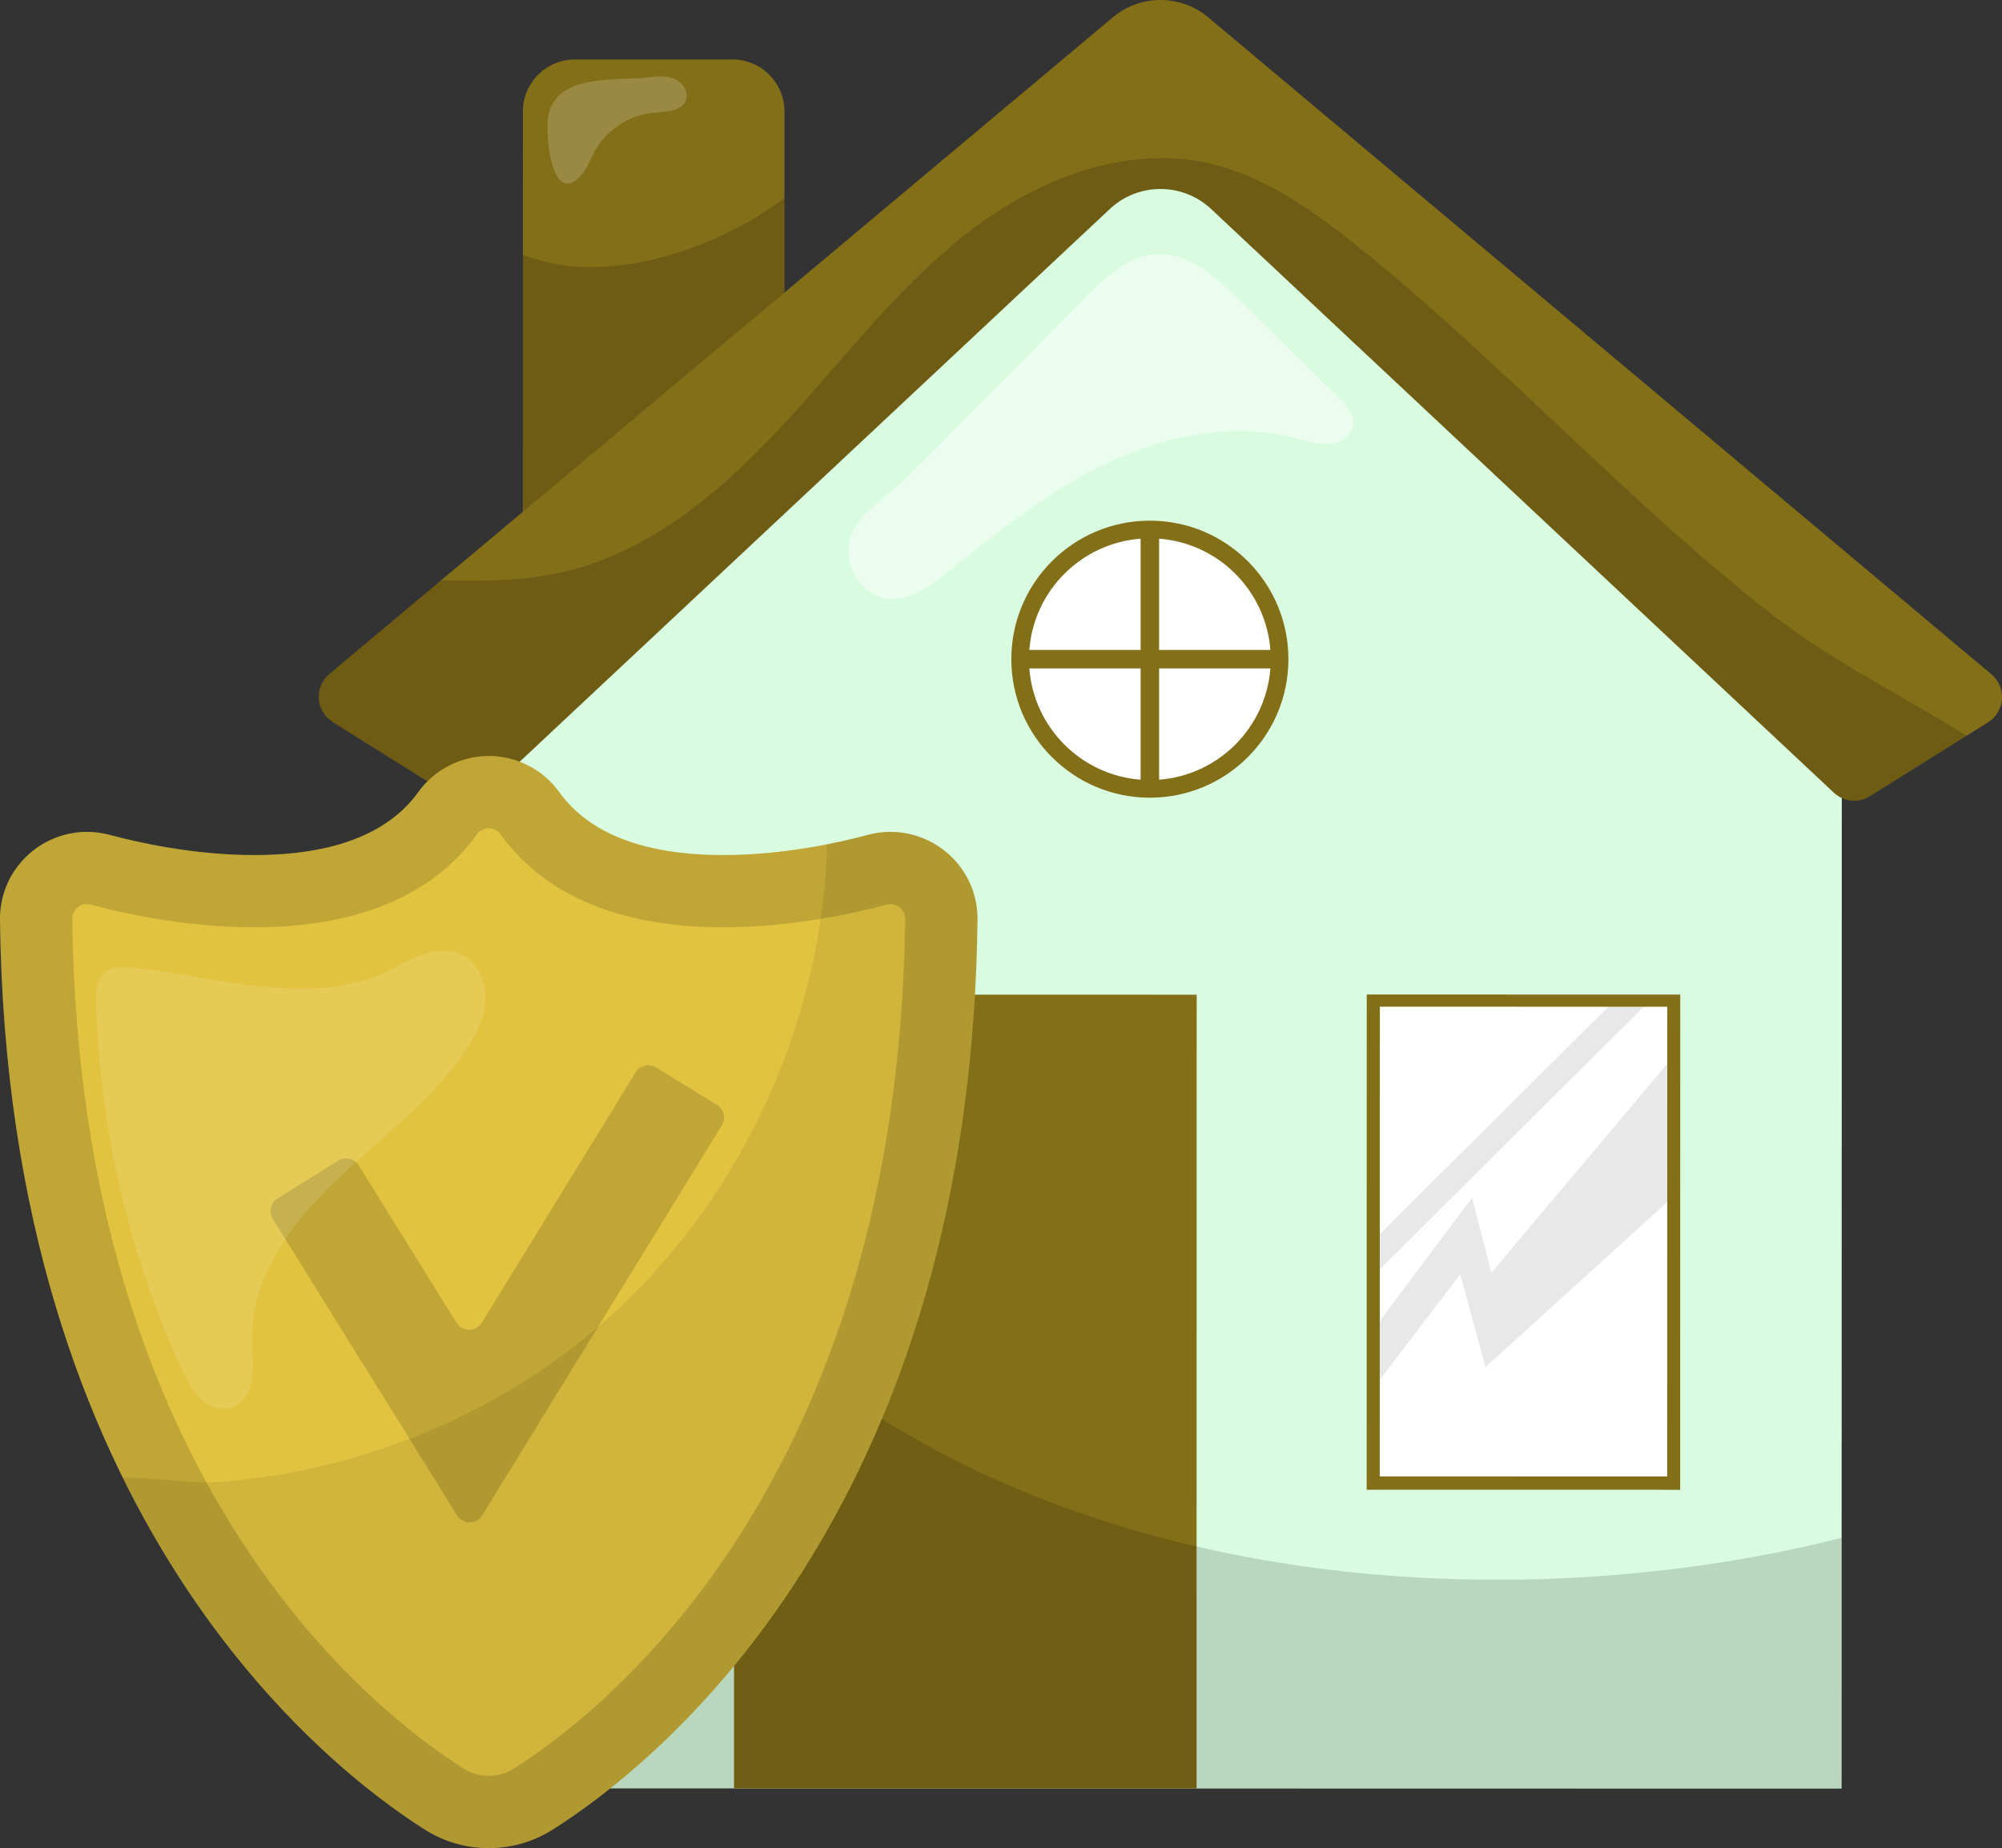
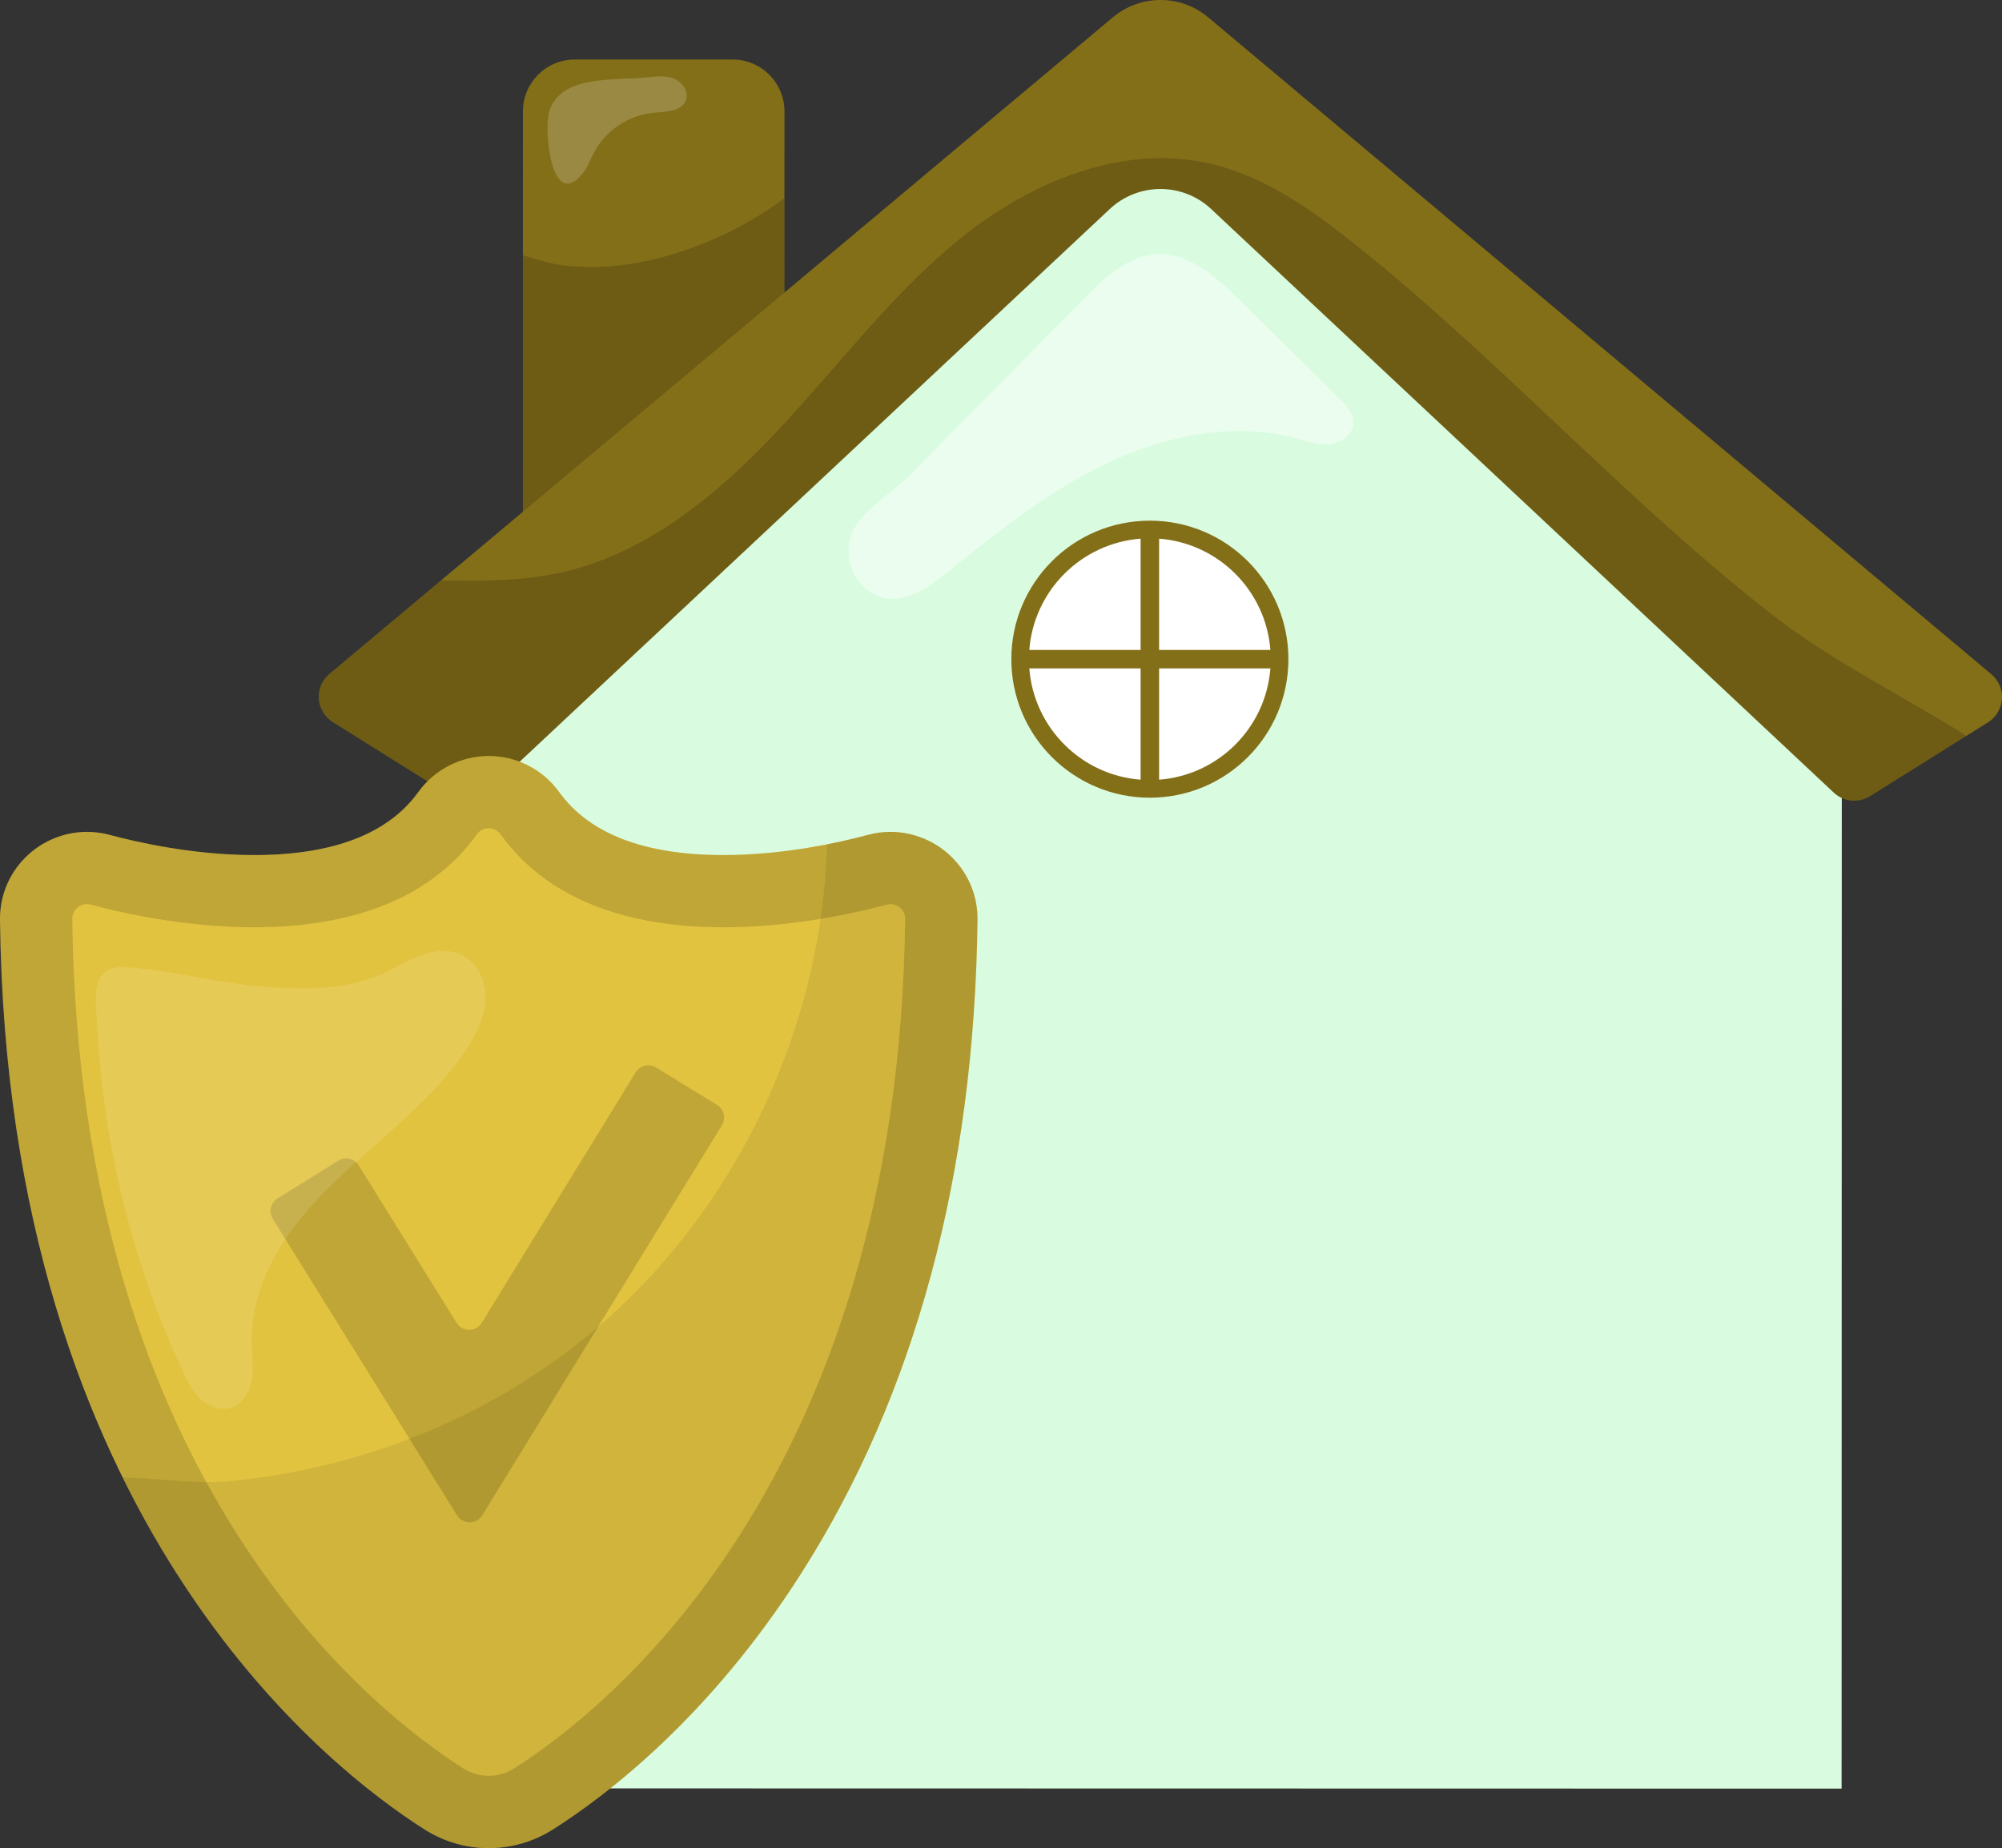
<svg xmlns="http://www.w3.org/2000/svg" id="a" data-name="Layer 1" viewBox="0 0 750 692.45">
  <rect x="0" y="0" width="750" height="692.45" fill="#333333" stroke="none" />
  <defs>
    <clipPath id="b">
-       <polygon points="689.99 252.85 689.91 670.15 179.06 670.05 179.13 252.76 431.46 38.94 689.99 252.85" fill="#d9fce0" stroke-width="0" />
-     </clipPath>
+       </clipPath>
    <clipPath id="c">
      <rect x="516.9" y="377.17" width="107.69" height="176" transform="translate(1141.41 930.46) rotate(-179.99)" fill="#fff" stroke-width="0" />
    </clipPath>
    <clipPath id="d">
      <path d="M195.88,206.23l97.98-34.97.02-129.5c0-10.75-8.71-19.46-19.46-19.47h-59.05c-10.75-.01-19.46,8.7-19.47,19.45l-.03,164.49Z" fill="#846f19" stroke-width="0" />
    </clipPath>
    <clipPath id="e">
      <path d="M123.42,252.5L416.9,6.49c10.33-8.66,25.38-8.66,35.71,0l293.39,246.12c5.81,4.88,5.18,14-1.25,18.03l-44.2,27.66c-4.3,2.69-9.87,2.15-13.56-1.32l-233.25-218.66c-10.69-10.02-27.31-10.02-38,0l-233.33,218.57c-3.7,3.47-9.27,4.01-13.57,1.31l-44.18-27.67c-6.43-4.03-7.06-13.15-1.25-18.03Z" fill="#846f19" stroke-width="0" />
    </clipPath>
    <clipPath id="f">
      <path d="M183.1,692.45c-8.49,0-16.77-2.4-23.94-6.94C122.5,662.31,2.7,569.18,0,344.66c-.1-8.79,3.24-17.06,9.41-23.29,6.09-6.16,14.54-9.69,23.18-9.69,2.86,0,5.72.38,8.49,1.13,10.48,2.82,31.44,7.56,54.11,7.56,29.54,0,50.24-7.94,61.51-23.6,6.09-8.46,15.95-13.51,26.4-13.51s20.31,5.05,26.4,13.52c11.27,15.65,31.97,23.59,61.51,23.59,22.66,0,43.63-4.74,54.11-7.56,2.77-.75,5.63-1.13,8.49-1.13,8.64,0,17.09,3.53,23.18,9.69,6.17,6.24,9.51,14.51,9.41,23.28-1.15,95.4-23.33,177.72-65.93,244.67-34.47,54.17-73.2,83.51-93.22,96.18-7.18,4.54-15.45,6.94-23.94,6.94Z" fill="#e2c340" stroke-width="0" />
    </clipPath>
  </defs>
  <g>
    <polygon points="689.99 252.85 689.91 670.15 179.06 670.05 179.13 252.76 431.46 38.94 689.99 252.85" fill="#d9fce0" />
    <g clip-path="url(#b)">
      <rect x="275.01" y="372.67" width="173.27" height="297.45" transform="translate(723.2 1042.86) rotate(-179.99)" fill="#846f19" stroke-width="0" />
      <path d="M704.64,572.14c-168.06,49.27-474.43,23.73-525.58-280.01-32.09,69.47-90.91,324.4-90.72,400.92.15,57.2,11.46,118.11,50.98,159.48,36.97,38.7,91.87,53.59,144.3,64.33,122.48,25.08,249.11,36.47,372.67,17.43,32.68-5.04,65.58-12.38,94.46-28.49,28.88-16.11,53.57-42.07,61.83-74.09,8.26-32.02-2.94-69.84-30.95-87.4-9.32-5.84-70.15-163.56-76.99-172.17Z" opacity=".15" stroke-width="0" />
-       <rect x="512.02" y="372.63" width="117.45" height="185.55" transform="translate(1141.39 930.91) rotate(-179.99)" fill="#846f19" stroke-width="0" />
      <g>
        <rect x="516.9" y="377.17" width="107.69" height="176" transform="translate(1141.41 930.46) rotate(-179.99)" fill="#fff" />
        <g clip-path="url(#c)">
          <polygon points="503.99 512.24 551.5 448.71 558.69 476.88 634.93 386.28 634.93 440.97 556.48 512.24 547.08 477.44 505.5 531.88 503.99 512.24" opacity=".09" stroke-width="0" />
-           <polygon points="503.99 488.49 627.75 365.28 614.49 365.28 500.68 478.54 503.99 488.49" opacity=".09" stroke-width="0" />
        </g>
      </g>
    </g>
  </g>
  <g>
    <path d="M195.88,206.23l97.98-34.97.02-129.5c0-10.75-8.71-19.46-19.46-19.47h-59.05c-10.75-.01-19.46,8.7-19.47,19.45l-.03,164.49Z" fill="#846f19" />
    <g clip-path="url(#d)">
      <path d="M323.28,42.82c17.98,44.78,25.5,93.72,21.79,141.83-1.43,18.58-5.23,38.46-18.72,51.31-14.71,14.01-37.18,16-57.35,13.62-35.02-4.13-69.48-19.93-91.68-47.33-16.91-20.86-42.4-89.48-8.39-107.89,11.81-6.39,28.82,3.16,40.87,4.88,19.89,2.84,40.53-2.07,58.72-10.16,22.13-9.84,41.69-25.79,54.77-46.26Z" opacity=".17" stroke-width="0" />
    </g>
  </g>
  <g>
    <path d="M123.42,252.5L416.9,6.49c10.33-8.66,25.38-8.66,35.71,0l293.39,246.12c5.81,4.88,5.18,14-1.25,18.03l-44.2,27.66c-4.3,2.69-9.87,2.15-13.56-1.32l-233.25-218.66c-10.69-10.02-27.31-10.02-38,0l-233.33,218.57c-3.7,3.47-9.27,4.01-13.57,1.31l-44.18-27.67c-6.43-4.03-7.06-13.15-1.25-18.03Z" fill="#846f19" />
    <g clip-path="url(#e)">
      <path d="M507.78,91.63c-16.62-13.28-34.59-25.98-55.37-30.53-32.4-7.1-66.22,7.06-92.09,27.8-25.88,20.74-45.89,47.73-68.53,71.96-22.64,24.24-49.52,46.6-81.92,53.71-22.51,4.94-45.9,2.11-68.94,2.77-23.04.66-47.7,5.77-63.34,22.7-16.51,17.89-18.81,46.21-8.71,68.37,10.1,22.15,30.89,38.26,53.78,46.53,22.9,8.28,47.81,9.41,72.1,7.64,108.95-7.94,212.68-71.93,320.77-56.14,39.84,5.82,77.37,22.31,116.84,30.19,28.14,5.62,58.92,6.4,86.04-4.17,22.73-8.85,55.9-31.64,25.82-51.85-26.44-17.77-54.99-30.6-80.44-50.42-25.77-20.06-49.72-42.32-73.51-64.65-26.93-25.27-53.64-50.85-82.51-73.92Z" opacity=".17" stroke-width="0" />
    </g>
  </g>
  <path d="M218.04,65.28c2.02-2.37,3.04-5.41,4.49-8.17,4.37-8.28,13.12-14.08,22.45-14.87,4.56-.39,10.47-.45,12-4.77,1.12-3.14-1.31-6.66-4.39-7.94-3.08-1.28-6.57-.93-9.88-.55-12.14,1.37-32.59-1.31-36.96,12.85-2.04,6.62.65,37.18,12.28,23.45Z" fill="#fff" opacity=".18" stroke-width="0" />
  <circle cx="430.77" cy="246.98" r="51.9" fill="#846f19" stroke-width="0" />
  <g>
    <path d="M427.3,243.52h-41.69c1.69-22.23,19.46-39.99,41.69-41.69v41.69Z" fill="#fff" stroke-width="0" />
    <path d="M434.23,243.52v-41.69c22.23,1.69,39.99,19.46,41.69,41.69h-41.69Z" fill="#fff" stroke-width="0" />
    <path d="M427.3,250.44v41.69c-22.23-1.69-39.99-19.46-41.69-41.69h41.69Z" fill="#fff" stroke-width="0" />
    <path d="M434.23,250.44h41.69c-1.69,22.23-19.46,40-41.69,41.69v-41.69Z" fill="#fff" stroke-width="0" />
  </g>
  <g>
    <g>
      <path d="M183.1,692.45c-8.49,0-16.77-2.4-23.94-6.94C122.5,662.31,2.7,569.18,0,344.66c-.1-8.79,3.24-17.06,9.41-23.29,6.09-6.16,14.54-9.69,23.18-9.69,2.86,0,5.72.38,8.49,1.13,10.48,2.82,31.44,7.56,54.11,7.56,29.54,0,50.24-7.94,61.51-23.6,6.09-8.46,15.95-13.51,26.4-13.51s20.31,5.05,26.4,13.52c11.27,15.65,31.97,23.59,61.51,23.59,22.66,0,43.63-4.74,54.11-7.56,2.77-.75,5.63-1.13,8.49-1.13,8.64,0,17.09,3.53,23.18,9.69,6.17,6.24,9.51,14.51,9.41,23.28-1.15,95.4-23.33,177.72-65.93,244.67-34.47,54.17-73.2,83.51-93.22,96.18-7.18,4.54-15.45,6.94-23.94,6.94Z" fill="#e2c340" />
      <g clip-path="url(#f)">
        <rect x="-55.61" y="234.69" width="507.99" height="471.43" opacity=".15" stroke-width="0" />
        <path d="M178.68,312.58c-36.6,50.83-119.99,33.01-144.65,26.37-3.52-.95-6.99,1.73-6.95,5.38,2.54,211.29,113.14,297.14,146.55,318.28,5.78,3.66,13.14,3.66,18.92,0,33.41-21.14,144.01-106.99,146.55-318.28.04-3.65-3.42-6.33-6.95-5.38-24.66,6.64-108.05,24.47-144.65-26.37-2.16-3-6.67-3-8.83,0Z" fill="#e2c340" stroke-width="0" />
        <g opacity=".15">
          <path d="M171.22,567.76l-69.03-111.09c-1.62-2.61-.82-6.03,1.79-7.65l22.77-14.15c2.61-1.62,6.03-.82,7.65,1.79l36.64,58.96c2.18,3.51,7.29,3.5,9.45-.02l57.63-93.82c1.61-2.61,5.03-3.43,7.64-1.83l22.85,14.03c2.61,1.61,3.43,5.03,1.83,7.64l-89.76,146.11c-2.16,3.52-7.27,3.53-9.45.02Z" stroke-width="0" />
        </g>
        <path d="M222.19,498.75c58.45-49.06,91.84-126.56,87.36-202.74,16.62-4.8,33.45-9.64,50.73-10.18,17.29-.54,35.37,3.68,48.37,15.09,21.25,18.64,23.69,50.32,24.21,78.58,1.09,59.67.35,119.98-13.57,178.02s-42.14,114.22-88.06,152.32c-33.86,28.09-76.56,45.34-120.43,48.65-34.44,2.6-69.47-3.3-101.25-16.83-34.87-14.84-66.22-39.38-85.5-72-14.12-23.88-38.83-95.69-2.02-112.49,17.03-7.77,43.62-.45,62.18-2.06,23.44-2.04,46.59-7.37,68.56-15.76,25.15-9.61,48.78-23.26,69.42-40.59Z" opacity=".08" stroke-width="0" />
      </g>
    </g>
    <path d="M94.76,369.29c16.31,1.62,33.43,2.25,48.41-4.42,4.84-2.16,9.34-5.04,14.31-6.87s10.68-2.52,15.46-.23c6.17,2.95,9.29,10.35,8.89,17.17-.4,6.83-3.7,13.15-7.54,18.81-8.67,12.81-20.26,23.32-31.84,33.56s-23.39,20.45-32.64,32.85-15.87,27.35-15.52,42.81c.11,4.66.84,9.36.05,13.96-.78,4.6-3.53,9.26-8,10.59-3.94,1.17-8.29-.57-11.27-3.41-2.98-2.84-4.84-6.62-6.57-10.35-12.46-26.78-21.46-55.17-26.78-84.22-2.66-14.53-4.4-29.22-5.19-43.97-.56-10.38-3.57-24.07,10.67-23.17,15.84,1,31.71,5.33,47.58,6.9Z" fill="#fff" opacity=".12" stroke-width="0" />
  </g>
  <path d="M406.5,111.53c7.5-7.59,16.02-15.67,26.67-16.29,12.17-.71,22.4,8.48,31.08,17.04,12.44,12.28,24.88,24.56,37.31,36.84,2.77,2.73,5.75,6.02,5.38,9.9-.39,4.15-4.7,7-8.86,7.38s-8.23-1.05-12.26-2.13c-23.51-6.34-48.94-1.2-70.94,9.22-22.01,10.43-41.21,25.84-60.2,41.07-6.28,5.04-13.41,10.36-21.45,9.77-11.62-.85-18.41-14.45-13.99-24.81,3.52-8.23,15.16-15.04,21.33-21.28,21.97-22.24,43.95-44.48,65.92-66.72Z" fill="#fff" opacity=".44" stroke-width="0" />
</svg>